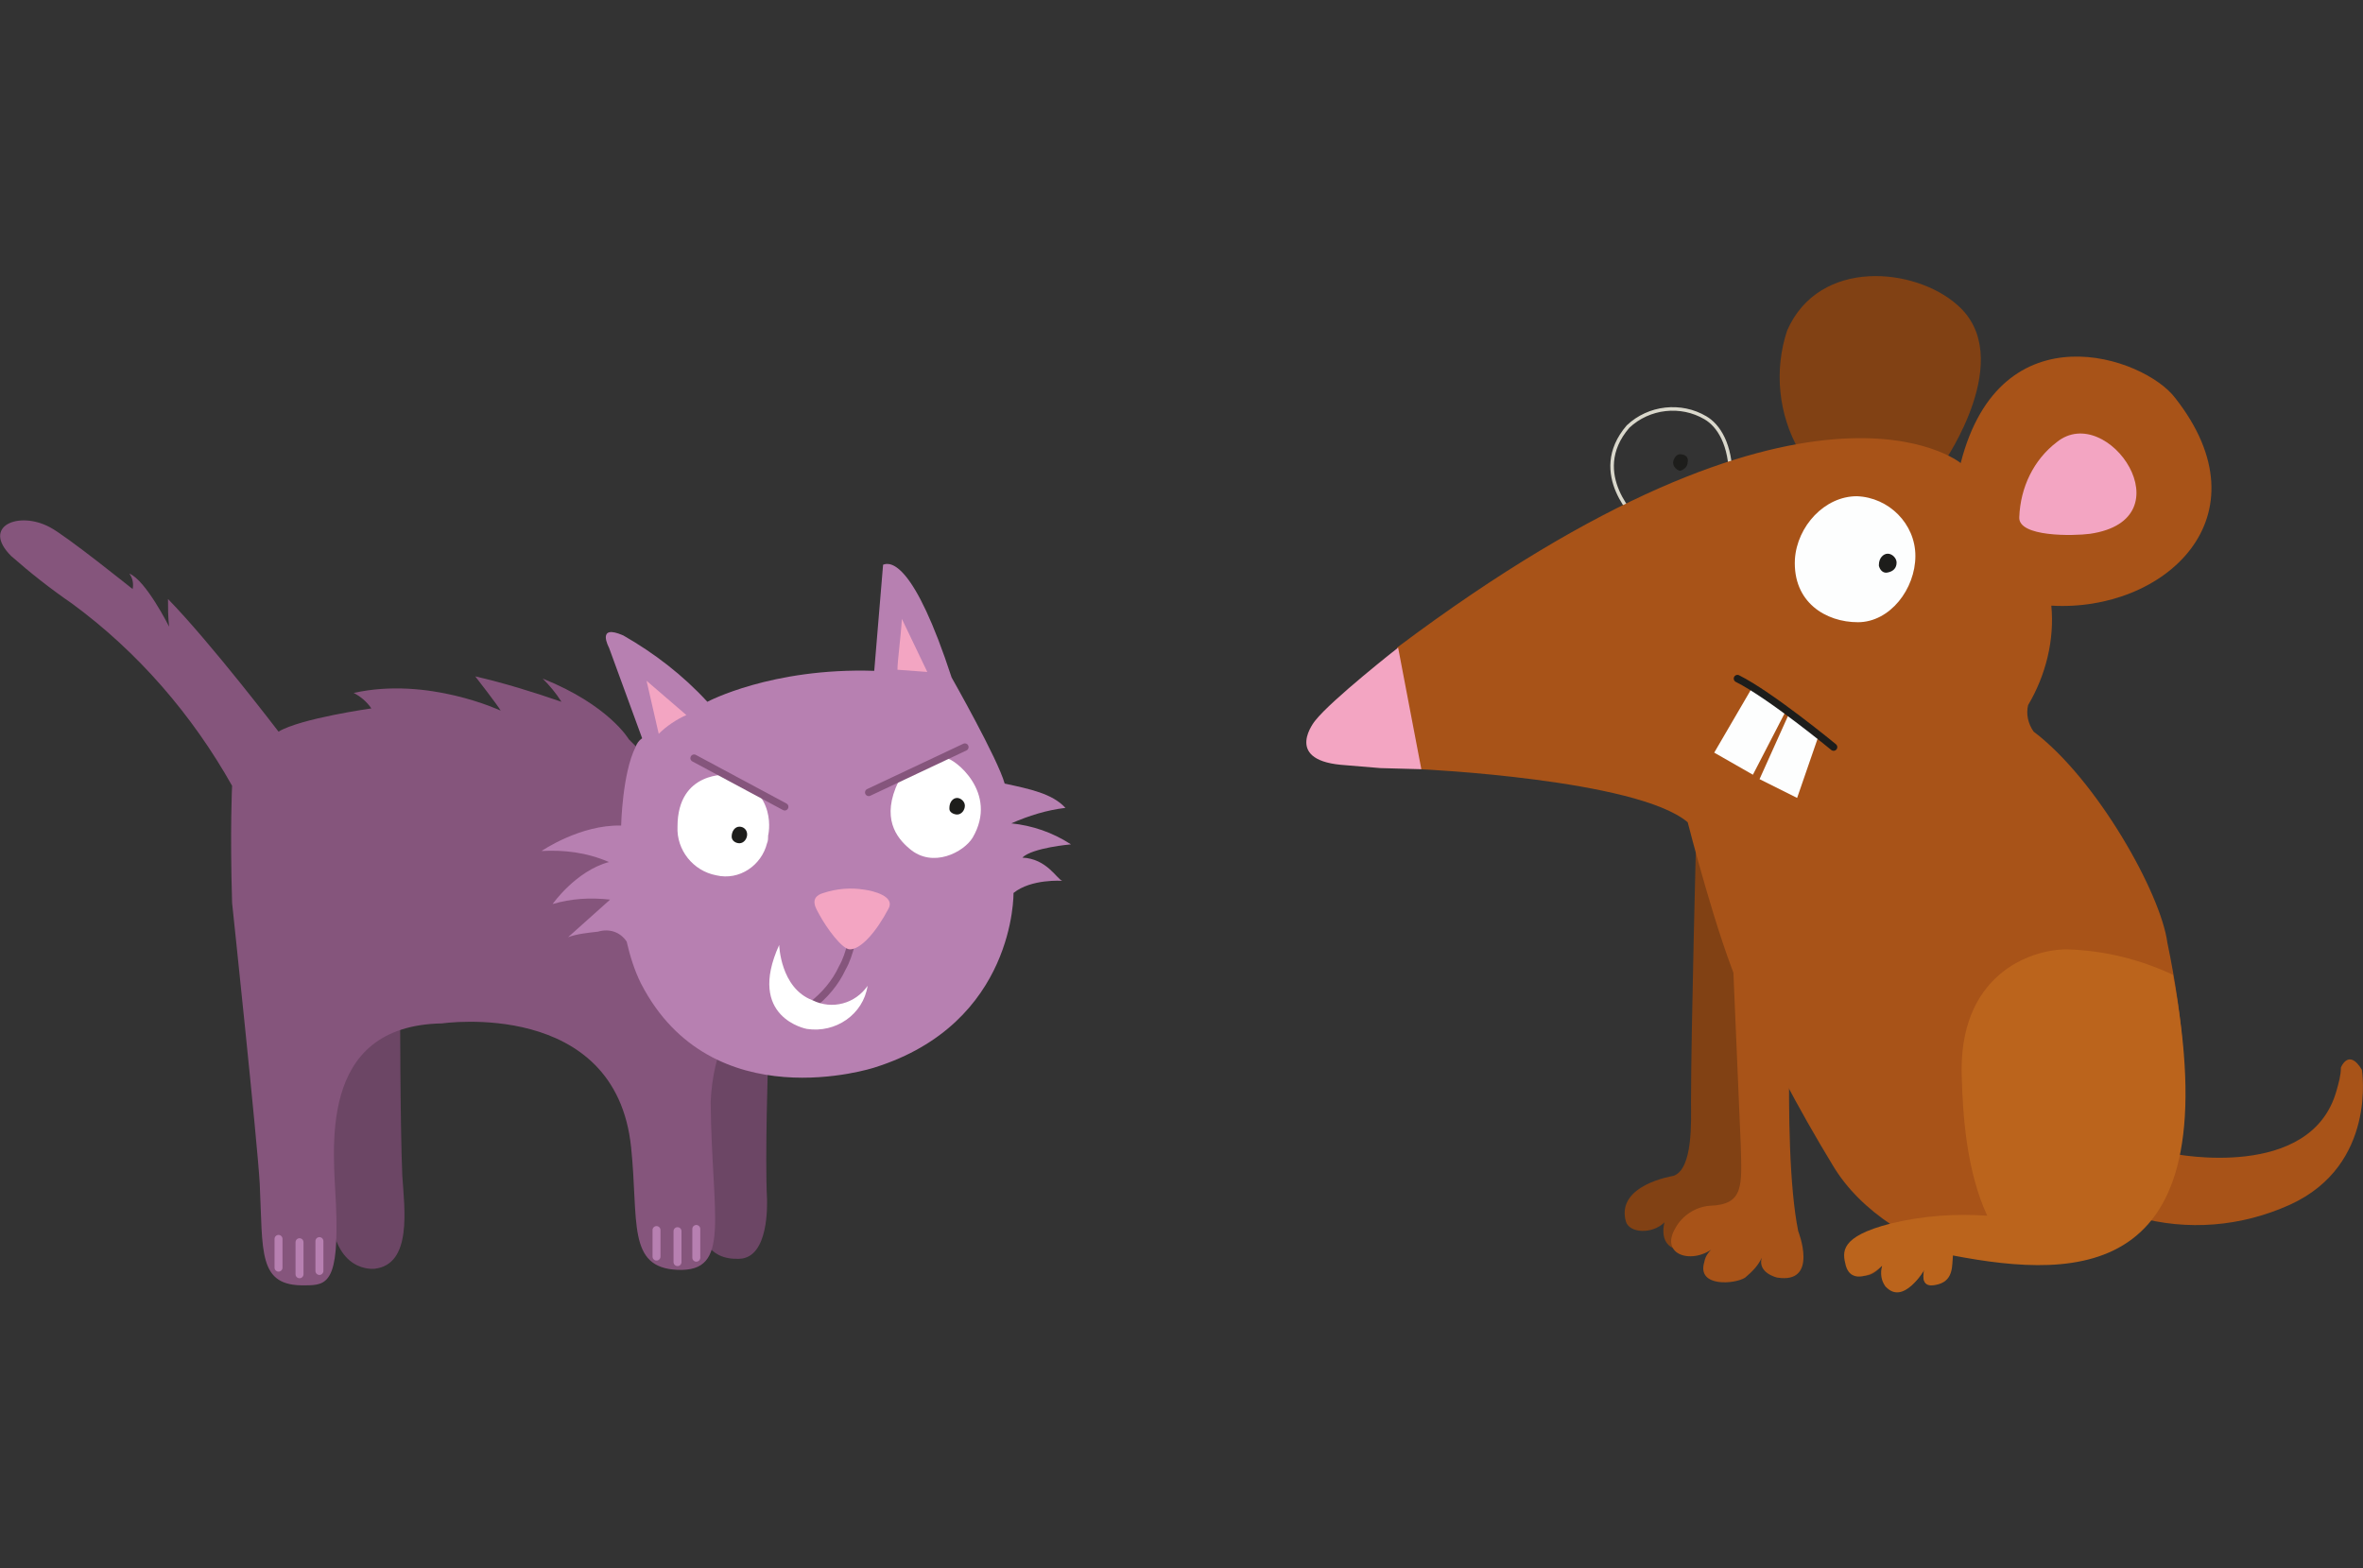
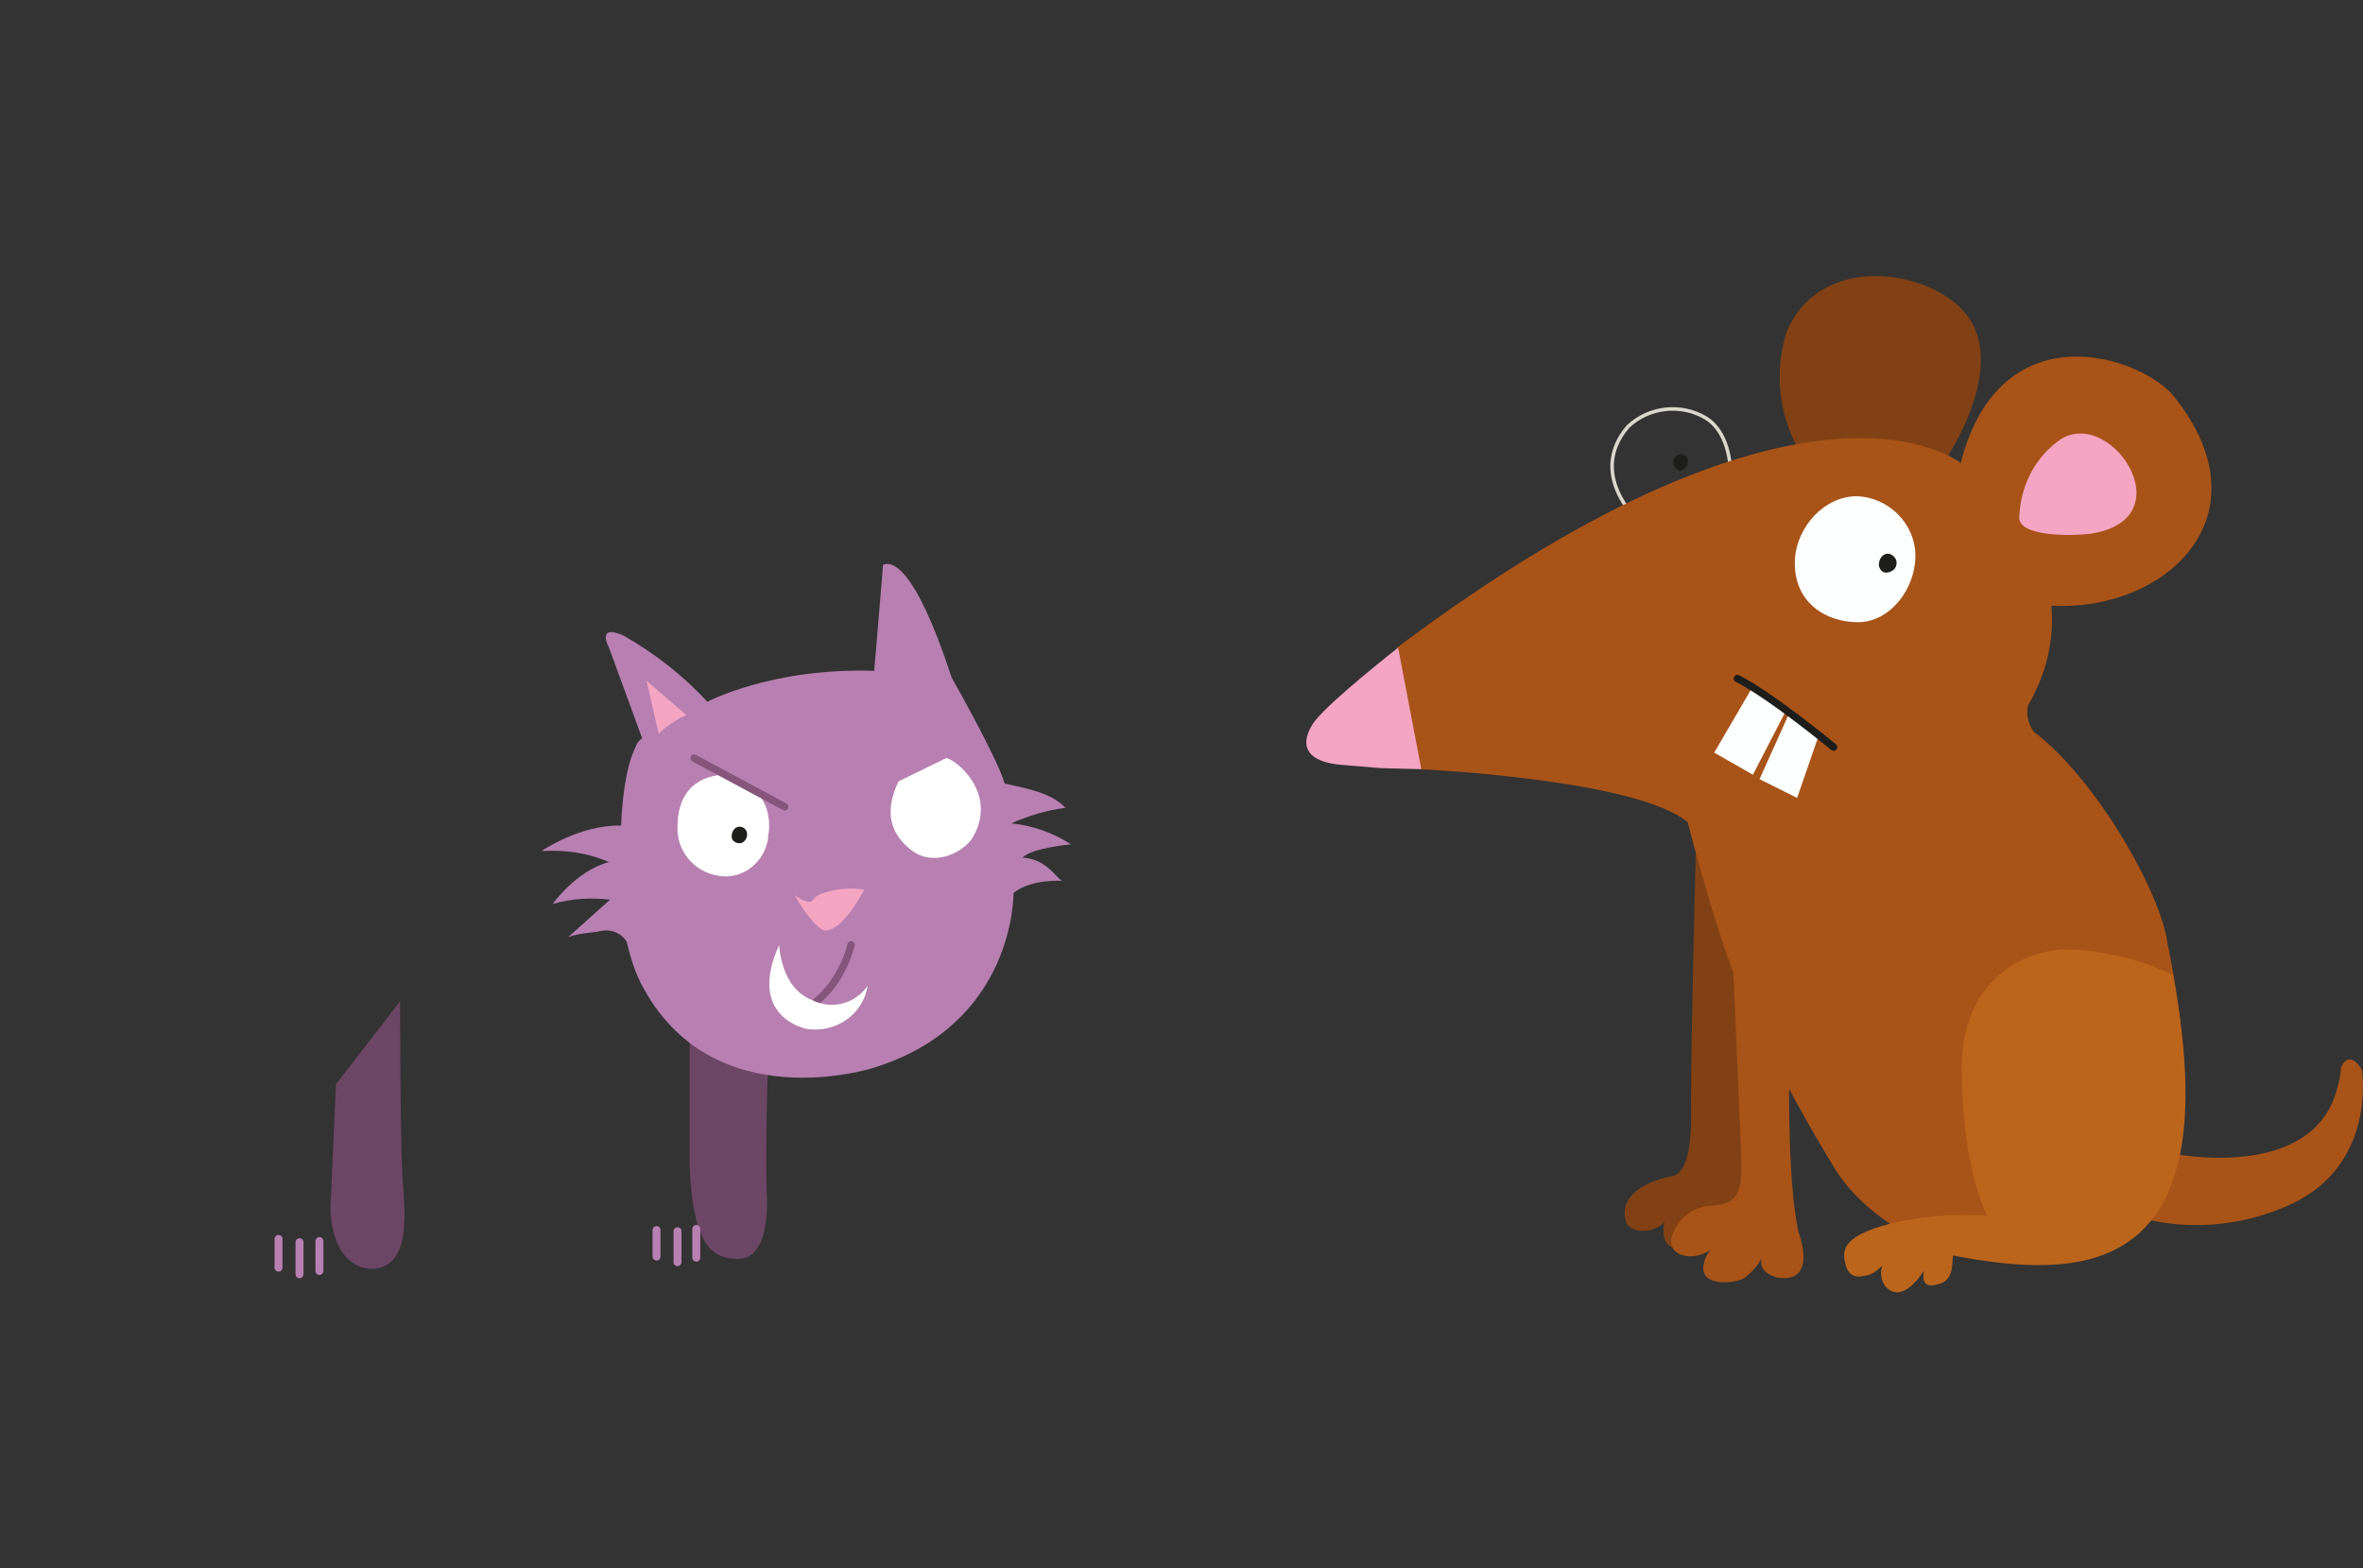
<svg xmlns="http://www.w3.org/2000/svg" version="1.1" id="Capa_1" x="0px" y="0px" viewBox="0 0 213.8 141.9" style="enable-background:new 0 0 213.8 141.9;" xml:space="preserve">
  <rect x="0" y="0" width="213.8" height="141.9" fill="#333333" stroke="none" />
  <style type="text/css">
	.st0{fill:none;stroke:#DAD8CC;stroke-width:0.32;stroke-linecap:round;}
	.st1{fill:#6C4665;}
	.st2{fill:#85557C;}
	.st3{fill:#814114;}
	.st4{fill:#A85318;}
	.st5{fill:#BB641C;}
	.st6{fill:#FDFEFE;}
	.st7{fill:#F3A5C2;}
	.st8{fill:none;stroke:#1D1D1B;stroke-width:0.67;stroke-linecap:round;}
	.st9{fill:#B780B1;}
	.st10{fill:#FFFFFF;}
	.st11{fill:none;stroke:#85557C;stroke-width:0.67;stroke-linecap:round;stroke-miterlimit:10;}
	.st12{fill:none;stroke:#B780B1;stroke-width:0.72;stroke-linecap:round;stroke-miterlimit:10;}
	.st13{fill:#1D1D1B;}
</style>
  <g id="Capa_2_00000023992047288876376330000016588632883361645495_">
    <g id="Capa_1-2">
      <path class="st0" d="M148.2,47.1c0,0-4.6-4.2-0.9-8.5c1.9-1.8,4.8-2.1,7-0.8c1.2,0.7,2.3,2.4,2.3,5.5L148.2,47.1z" />
      <path class="st1" d="M69.5,95.8c0,0-0.3,9-0.1,12.7c0,0.4,0.2,5.3-2.5,5.4s-4.2-1.6-4.5-8.3v-12L69.5,95.8z" />
      <path class="st1" d="M36.2,90.6c0,0,0,11.1,0.2,15.8c0.2,3,0.9,8-2.5,8.4c0,0-3.8,0.5-4-5.5l0.5-11.2L36.2,90.6z" />
-       <path class="st2" d="M56.9,66.9c0,0-1.8-3.1-7.8-5.5c0.6,0.6,1.2,1.3,1.7,2.1c-2.6-0.9-5.2-1.7-7.8-2.3c0,0,2.1,2.7,2.3,3.1    c0,0-6.6-3.1-13.3-1.6c0.6,0.3,1.2,0.8,1.6,1.4c0,0-6.4,0.9-8.4,2.1c0,0-6.1-8-10-12c0,0.8,0,1.6,0.1,2.5c0,0-2.1-4.2-3.6-4.8    c0.3,0.4,0.4,0.9,0.3,1.4c0,0-6.1-4.9-7.5-5.6c-2.8-1.5-6.2-0.1-3.5,2.6c1.7,1.5,3.6,3,5.5,4.3c6,4.4,10.9,10.1,14.5,16.5    c0,0-0.2,3.9,0,10.6c0,0,2.3,21.7,2.5,25.4c0.3,6.2-0.2,9.3,4.1,9.2c2,0,3.1-0.2,2.8-7.3c-0.2-4.8-1.8-16.2,9.6-16.4    c0,0,15.7-2.3,17.1,11.2c0.7,6.7-0.4,10.9,4.2,11.1c4.9,0.2,3.1-4.7,3-15.2c0.1-2.3,0.6-4.5,1.6-6.5c0,0-12.4-13.9-7.7-25    L56.9,66.9z" />
      <path class="st3" d="M175.9,41.8c0,0,6.6-9.5,1.2-14.2c-3.8-3.4-12.5-4.3-15.4,2.3c-1.2,3.6-0.8,7.6,1.1,10.9L175.9,41.8z" />
      <path class="st4" d="M196.7,104.4c0,0,12.4,2.5,14.7-5.7c0.2-0.7,0.4-1.4,0.4-2.1c0,0,0.7-1.8,1.9,0.2c0,0,1.4,8.6-6.5,12.2    c-4.4,2-9.3,2.4-13.9,1.1L196.7,104.4z" />
      <path class="st3" d="M153.5,74.4c0,0-0.5,18.9-0.5,25.3c0,1.7,0.2,6.1-1.6,6.7c0,0-5.2,0.8-4.3,4.1c0.3,1.1,2.4,1.2,3.5,0.1    c0,0-0.7,2.4,1.6,2.5c0,0-0.4-3.7,3.2-3.8s2.8-3.2,2.8-3.2l-0.1-18L153.5,74.4z" />
      <path class="st4" d="M162.3,84.5c0,0-1.2,19,0.4,26.9c0,0,1.9,4.8-1.9,4.2c0,0-1.8-0.4-1.4-1.8c-0.3,0.7-0.9,1.3-1.5,1.8    c-0.9,0.6-4.4,0.9-3.7-1.4c0.1-0.6,0.5-1.1,1-1.4c-2,1.7-5.1,0.8-3.6-1.7c0.6-1.1,1.8-1.9,3.1-2c3.1-0.1,2.9-1.8,2.8-5.5    l-0.9-21.1L162.3,84.5z" />
      <path class="st4" d="M196.1,85.3c-0.6-4.5-6.4-14.8-12.1-19.1c-0.5-0.7-0.7-1.6-0.5-2.4c1.6-2.7,2.4-5.9,2.1-9    c10.2,0.6,19.7-8,11.2-18.8c-2.8-3.7-15.8-8.2-19.4,5.9c0,0-13.7-11.3-51,16.7l2.1,11c0,0,19.6,0.9,24.2,4.8    c0,0,2.7,10.6,4.8,15.2c2.4,5.4,5.2,10.7,8.3,15.8c1.3,2.2,3.2,4,5.3,5.4c-4.7,1.2-3.8,3.2-3.8,3.2c0.9,2.2,2.2,1.4,3,0.5    c-0.1,0.7,0,1.3,0.3,1.9c1.9,1.4,3.5-1.5,3.5-1.5c-0.4,1.8,1,1.2,1,1.2c1.4-0.2,1.6-2.2,1.6-3c3.7,0.9,7.5,1,11.2,0.4    C188,113.5,202.2,114.6,196.1,85.3" />
      <path class="st5" d="M177.5,97.6c0.1,3.2,0.4,8.3,2.3,12.4c-2.9-0.2-5.8,0-8.7,0.7c-4.7,1.2-4.4,2.6-4.1,3.8    c0.5,1.8,2.5,0.8,3.3,0c-0.2,0.7-0.1,1.4,0.3,1.9c1.6,1.8,3.5-1.5,3.5-1.5c-0.4,1.8,0.9,1.4,1.3,1.3c1.4-0.4,1.2-1.8,1.3-2.6    c11.5,2.2,25.1,2.3,19.9-25.4c-3-1.4-6.2-2.2-9.6-2.3C183.7,85.9,177.1,88.2,177.5,97.6" />
      <path class="st6" d="M173.3,50.3c0,3-2.3,6-5.2,6s-5.9-1.8-5.7-5.7c0.2-3,2.7-5.7,5.6-5.7C170.9,45,173.3,47.4,173.3,50.3    C173.3,50.3,173.3,50.3,173.3,50.3" />
      <path class="st7" d="M186.1,40c4.6-3.7,11.9,7,3,8.3c-1.5,0.2-6.5,0.3-6.4-1.5C182.8,44.1,184,41.6,186.1,40" />
      <polygon class="st6" points="158.6,62.1 155.1,68.1 158.6,70.1 161.7,64.1   " />
      <polygon class="st6" points="164.5,66.7 162.6,72.2 159.2,70.5 161.9,64.5   " />
      <path class="st8" d="M157.2,61.4c3,1.5,8.7,6.2,8.7,6.2" />
      <path class="st7" d="M126.5,58.6c0,0-6,4.7-7.5,6.6c0,0-2.9,3.5,2.3,4l3.6,0.3l3.7,0.1L126.5,58.6z" />
      <path class="st9" d="M64,63.5c0,0,5.8-3.1,15.1-2.8c0,0,0.4-4.9,0.8-9.6c0.7-0.3,2.8-0.2,6.2,10.2c0,0,4.2,7.4,4.8,9.6    c2.3,0.5,4.3,0.9,5.5,2.2c-1.7,0.2-3.3,0.7-4.9,1.4c1.9,0.2,3.7,0.8,5.4,1.9c0,0-3.5,0.3-4.4,1.2c2.2,0.1,3.1,1.9,3.6,2.1    c0,0-2.8-0.2-4.4,1.1c0,0,0.2,11.8-12.6,15.8c0,0-14.7,4.8-21.1-7.6c-0.6-1.2-1-2.5-1.3-3.8c-0.6-0.9-1.6-1.2-2.6-0.9    c-0.9,0.1-1.9,0.2-2.7,0.5l3.8-3.4c-1.8-0.2-3.5-0.1-5.2,0.4c0,0,2.1-3,5.1-3.8C53,77.1,51,76.9,49,77c0,0,3.5-2.4,7.2-2.3    c0,0,0.1-4.7,1.3-7.1c0.1-0.3,0.3-0.6,0.6-0.8l-3-8.2c0,0-1.2-2.2,1.3-1.1C59.2,59.1,61.8,61.1,64,63.5" />
      <path class="st10" d="M65.9,70.1c0,0-4.6-0.4-4.6,4.7c-0.1,2.1,1.4,4,3.5,4.4c2.1,0.5,4.1-0.9,4.6-2.9c0.1-0.2,0.1-0.5,0.1-0.7    C69.5,75.6,70.5,71.6,65.9,70.1" />
      <path class="st10" d="M85.6,68.6c0.7,0,4.8,3.1,2.4,7.2c-0.8,1.3-3.6,2.8-5.7,1c-1.2-1-2.6-2.8-1-6.1L85.6,68.6z" />
-       <line class="st11" x1="87.3" y1="67.6" x2="78.6" y2="71.7" />
      <line class="st11" x1="62.8" y1="68.6" x2="71" y2="73" />
      <path class="st7" d="M58.5,61.6l1.1,4.8c0.7-0.7,1.6-1.3,2.5-1.7L58.5,61.6z" />
-       <path class="st7" d="M81.6,56l2.3,4.8l-2.7-0.2C81.2,59.8,81.5,57.7,81.6,56" />
      <line class="st12" x1="25.2" y1="114.7" x2="25.2" y2="112.1" />
      <line class="st12" x1="28.9" y1="115" x2="28.9" y2="112.3" />
      <line class="st12" x1="27.1" y1="115.3" x2="27.1" y2="112.4" />
      <line class="st12" x1="59.4" y1="113.7" x2="59.4" y2="111.3" />
      <line class="st12" x1="61.3" y1="114.2" x2="61.3" y2="111.4" />
      <line class="st12" x1="63" y1="113.8" x2="63" y2="111.2" />
      <path class="st13" d="M171.6,50.9c0,0.5-0.3,0.8-0.8,0.9c-0.4,0.1-0.7-0.2-0.8-0.6c0,0,0,0,0-0.1c0-0.6,0.4-1,0.8-1    C171.2,50.1,171.6,50.5,171.6,50.9C171.6,50.9,171.6,50.9,171.6,50.9" />
-       <path class="st13" d="M87.3,72.9c0,0.4-0.3,0.8-0.7,0.8c-0.3,0-0.7-0.2-0.7-0.5c0,0,0,0,0-0.1c0-0.5,0.3-0.9,0.7-0.9    C86.9,72.2,87.3,72.5,87.3,72.9C87.3,72.9,87.3,72.9,87.3,72.9" />
      <path class="st13" d="M67.6,75.5c0,0.4-0.3,0.8-0.7,0.8c-0.3,0-0.7-0.2-0.7-0.6c0,0,0,0,0,0c0-0.5,0.3-0.9,0.7-0.9    C67.3,74.8,67.6,75.1,67.6,75.5C67.6,75.5,67.6,75.5,67.6,75.5" />
      <path class="st13" d="M152.7,41.8c0,0.4-0.3,0.7-0.7,0.8c-0.4-0.1-0.7-0.5-0.6-0.9c0.1-0.3,0.3-0.6,0.6-0.6    C152.5,41.1,152.8,41.4,152.7,41.8" />
      <path class="st11" d="M77,85.5c-0.2,0.7-0.4,1.4-0.8,2.1c-0.6,1.3-1.6,2.5-2.8,3.4" />
      <path class="st10" d="M70.5,85.5c0,0,0.1,3.9,3,5c1.8,0.9,3.9,0.3,5-1.3c-0.4,2.6-2.9,4.3-5.5,3.9c0,0,0,0,0,0    C73,93.1,67.5,92.1,70.5,85.5" />
-       <path class="st7" d="M74.5,80.8c1.2-0.4,2.5-0.5,3.7-0.3c0.8,0.1,2.8,0.6,2.2,1.7c-1.1,2.1-2.5,3.7-3.5,3.7    c-0.7,0-2.1-1.9-2.8-3.2C73.9,82.3,73.1,81.2,74.5,80.8" />
+       <path class="st7" d="M74.5,80.8c1.2-0.4,2.5-0.5,3.7-0.3c-1.1,2.1-2.5,3.7-3.5,3.7    c-0.7,0-2.1-1.9-2.8-3.2C73.9,82.3,73.1,81.2,74.5,80.8" />
    </g>
  </g>
</svg>